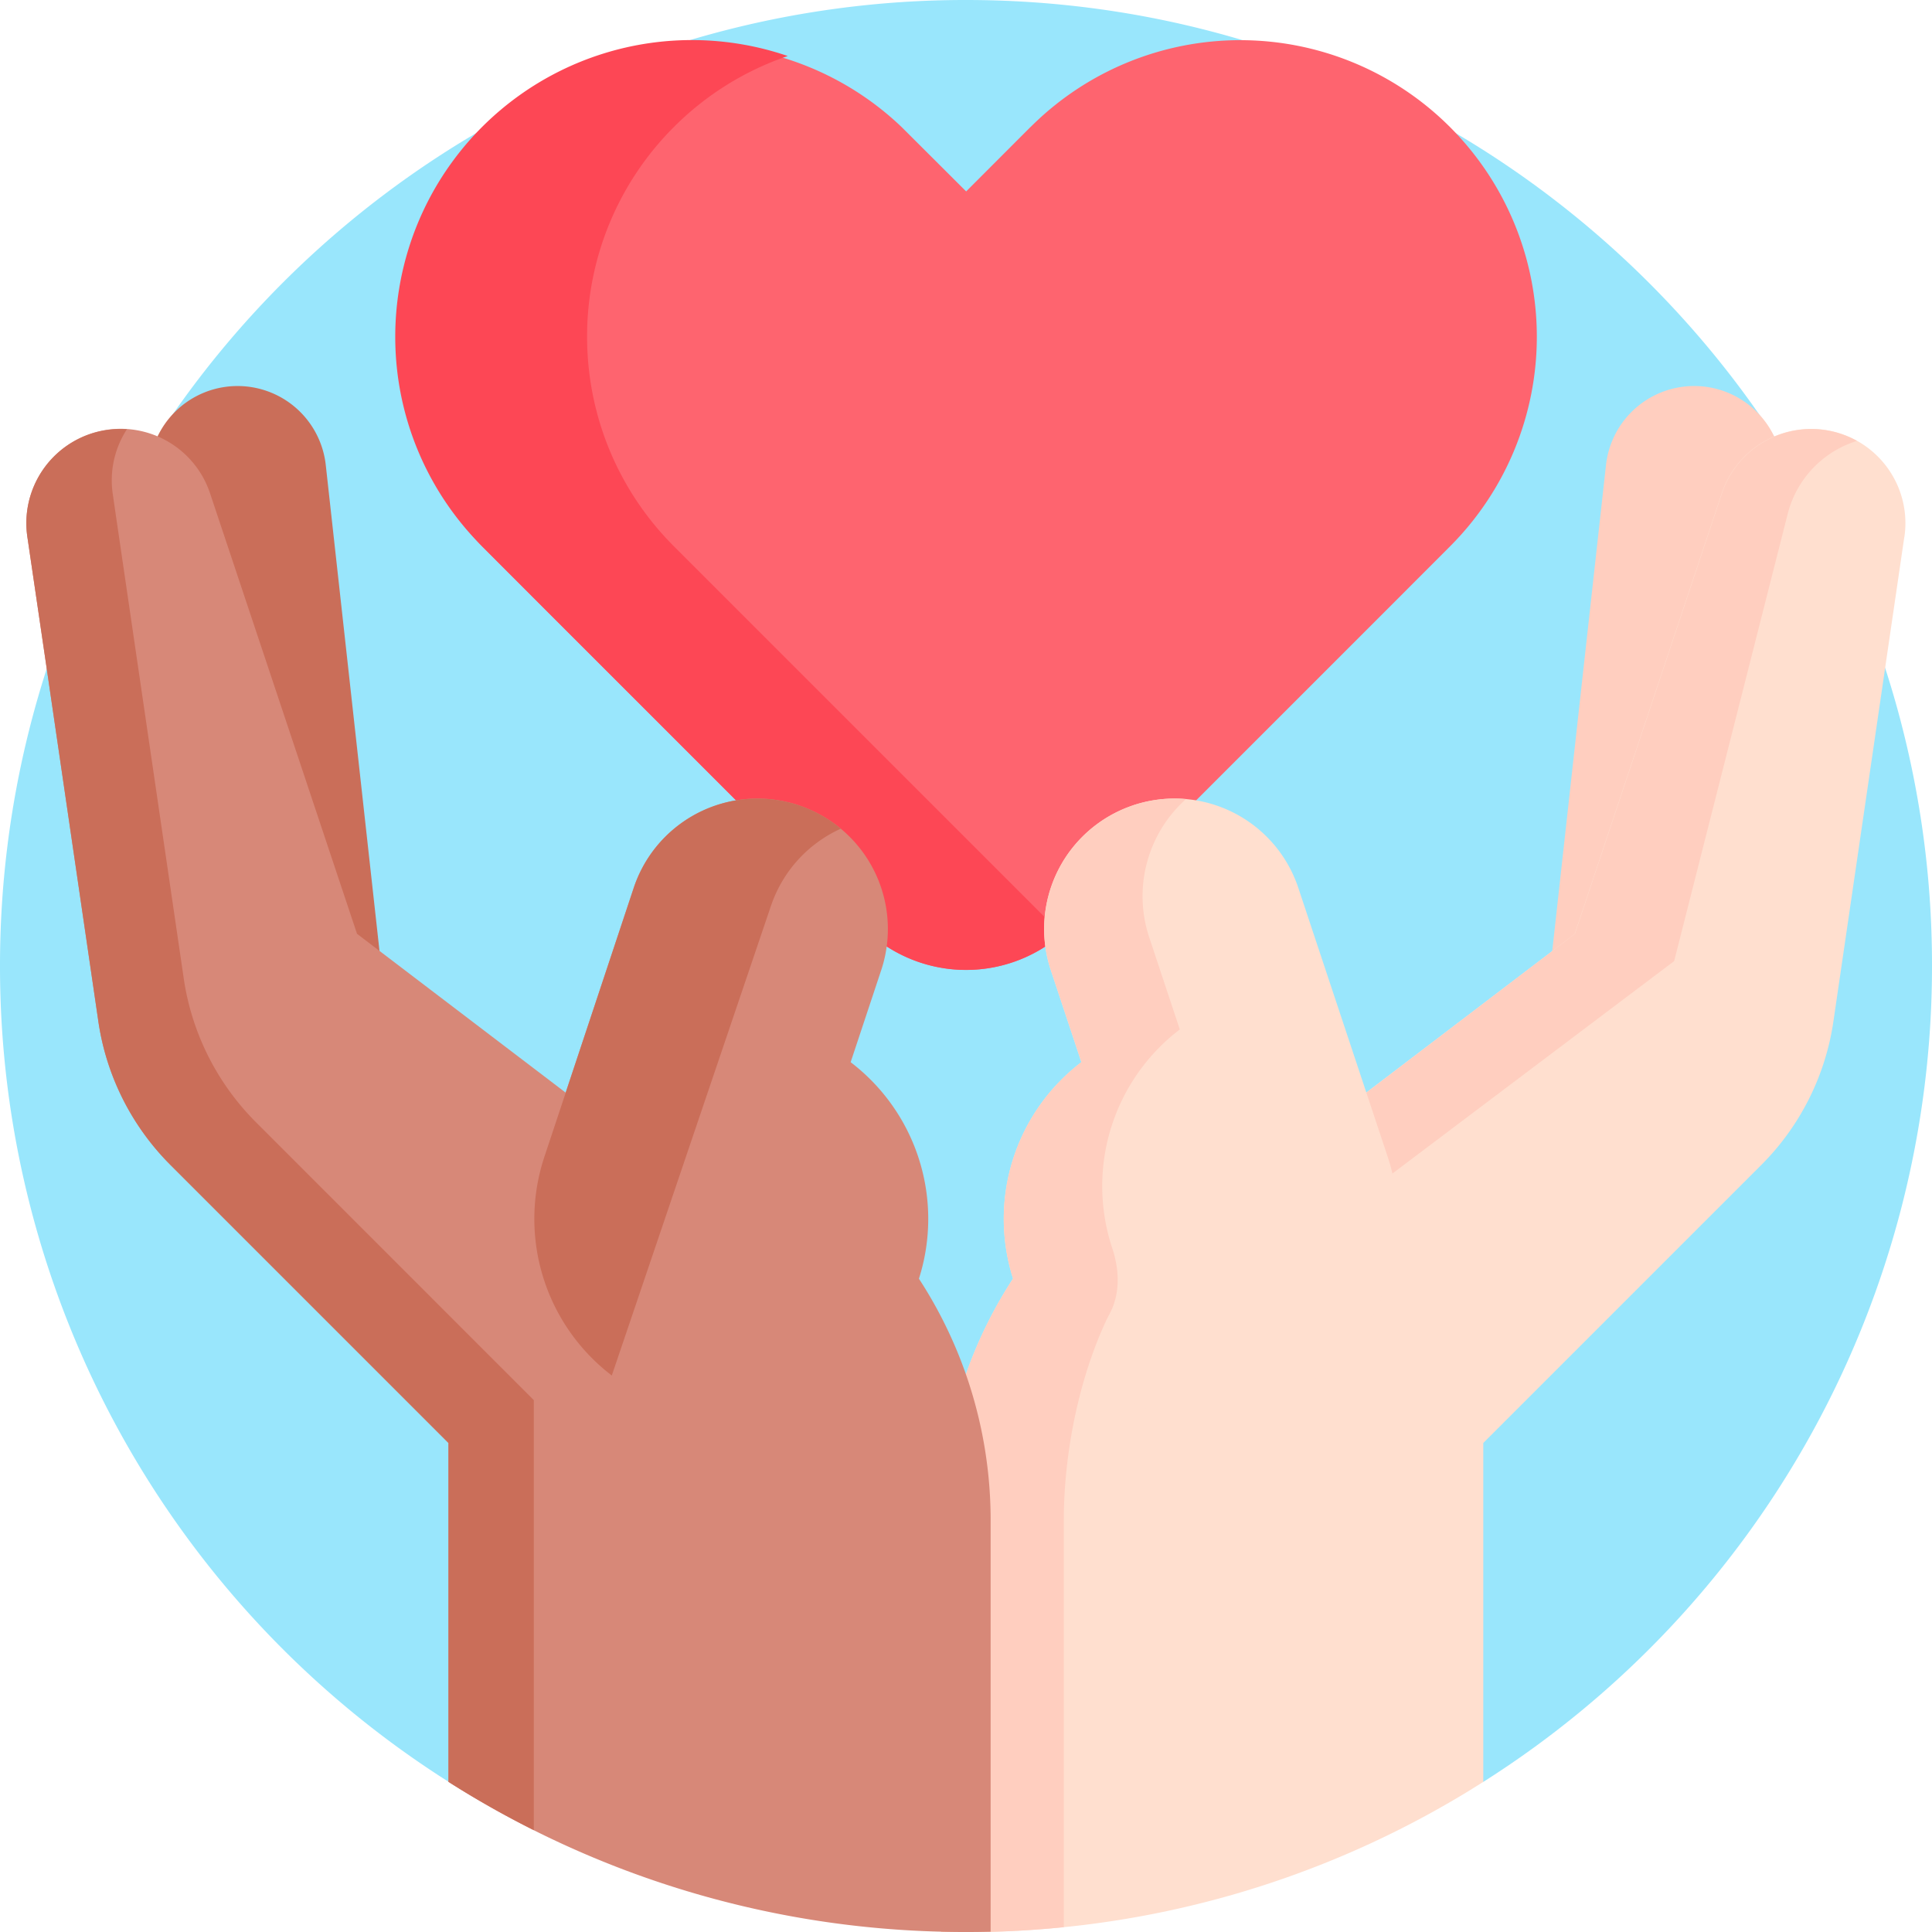
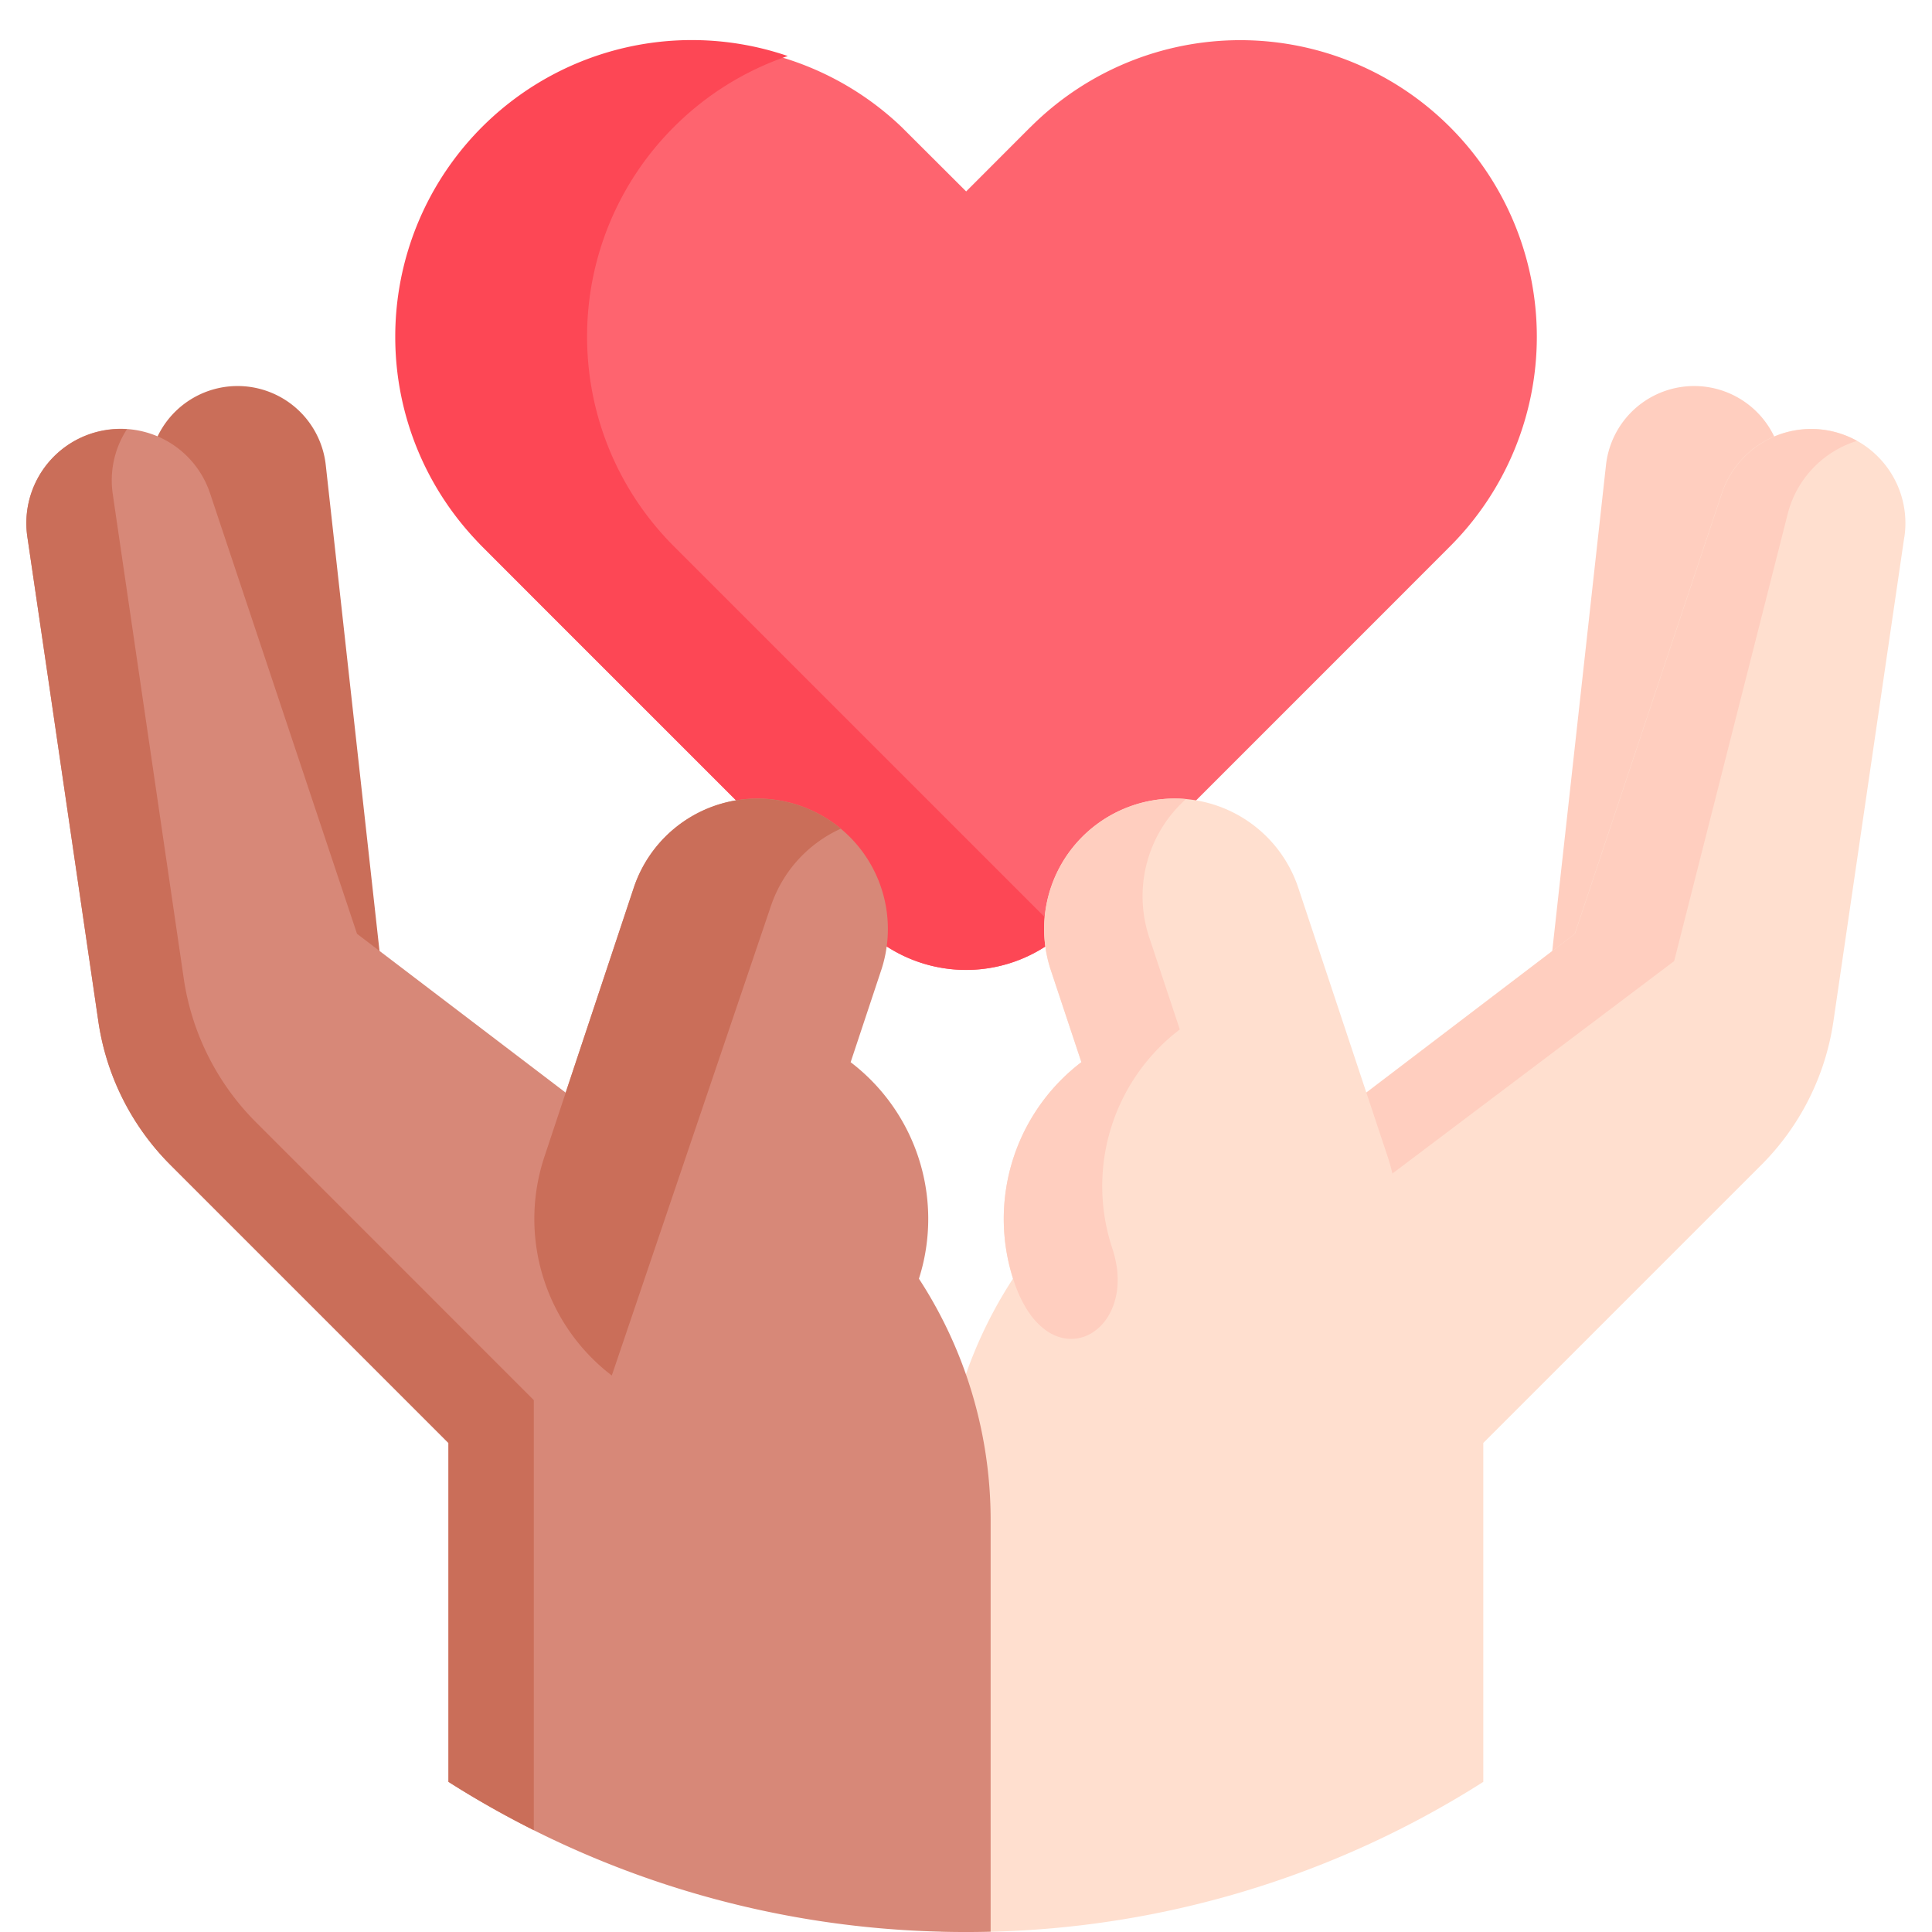
<svg xmlns="http://www.w3.org/2000/svg" width="24" height="24" fill="none">
-   <path d="M5.572 22.134A11.99 11.99 0 010 11.999a11.992 11.992 0 011.428-5.681A11.989 11.989 0 0112 0c4.2 0 7.895 2.157 10.04 5.424A11.952 11.952 0 0124 11.999a11.99 11.99 0 01-5.572 10.135" fill="#99E6FC" />
  <path d="M12.802 1.577l-.8.801-.802-.8a3.685 3.685 0 00-5.21 5.21l.8.801 3.93 3.929a1.813 1.813 0 002.563 0l3.929-3.929.8-.801a3.684 3.684 0 00-5.21-5.21z" fill="#FE646F" />
  <path d="M13.102 11.518l.09.084a1.812 1.812 0 01-2.473-.084L6.79 7.589l-.8-.801a3.673 3.673 0 01-1.08-2.605A3.684 3.684 0 019.786.696a3.667 3.667 0 00-1.414.881 3.673 3.673 0 00-1.079 2.606c0 .942.36 1.885 1.08 2.605l4.73 4.73z" fill="#FD4755" />
  <path d="M19.121 13.275l.83-7.505a1.102 1.102 0 012.195.068l.328 5.716" fill="#FFCEBF" />
  <path d="M23.656 6.671l-.239 1.632-.642 4.387a3.172 3.172 0 01-.895 1.781l-3.454 3.454v4.21a11.94 11.94 0 01-6.735 1.861v-5.112c0-1.457.58-2.854 1.61-3.884l.575-.576.854.855 1.556-1.185 3.275-2.492 1.826-5.471a1.171 1.171 0 012.27.54z" fill="#FFDFCF" />
  <path d="M23.068 5.477a1.28 1.28 0 00-.861.908l-1.41 5.554-4.215 3.178-.293-1.022 3.275-2.494 1.826-5.47a1.17 1.17 0 011.678-.654z" fill="#FFCEBF" />
  <path d="M14.08 10.003a1.62 1.62 0 00-1.027 2.048l.38 1.144a2.447 2.447 0 103.805 1.174l-1.11-3.34a1.62 1.62 0 00-2.049-1.026z" fill="#FFDFCF" />
-   <path d="M13.787 16.31c-.373.751-.572 1.72-.572 2.575v5.055a11.863 11.863 0 01-1.524.058v-5.113a5.49 5.49 0 011.088-3.28l1.008.704z" fill="#FFCEBF" />
  <path d="M14.733 9.926a1.62 1.62 0 00-.457 1.718l.38 1.144a2.448 2.448 0 00-.839 2.718c.356 1.07-.796 1.69-1.223.407a2.448 2.448 0 01.84-2.719l-.38-1.143a1.62 1.62 0 011.68-2.125z" fill="#FFCEBF" />
  <path d="M4.876 13.275l-.83-7.505a1.102 1.102 0 00-2.195.068l-.328 5.716" fill="#CA6E59" />
  <path d="M12.306 18.884v5.112a11.204 11.204 0 01-.615 0 11.934 11.934 0 01-6.12-1.861v-4.21l-3.454-3.454a3.171 3.171 0 01-.895-1.781L.58 8.303.34 6.67a1.171 1.171 0 012.27-.54l1.825 5.47 3.275 2.493 1.557 1.185.854-.855.576.576a5.492 5.492 0 011.609 3.884z" fill="#D78878" />
  <path d="M6.631 17.394v5.341a11.87 11.87 0 01-1.06-.6v-4.21l-3.454-3.454a3.171 3.171 0 01-.895-1.781L.58 8.303.34 6.67a1.17 1.17 0 011.237-1.338c-.15.23-.219.515-.176.806l.026.18.856 5.84c.099.673.413 1.298.894 1.78l3.454 3.455z" fill="#CA6E59" />
  <path d="M9.92 10.003a1.62 1.62 0 011.027 2.048l-.38 1.144a2.447 2.447 0 11-3.805 1.174l1.11-3.34a1.62 1.62 0 012.049-1.026z" fill="#D78878" />
  <path d="M10.445 10.294c-.397.18-.72.519-.87.965L7.6 17.087a2.447 2.447 0 01-.837-2.718l1.11-3.34a1.62 1.62 0 012.572-.735z" fill="#CA6E59" />
</svg>